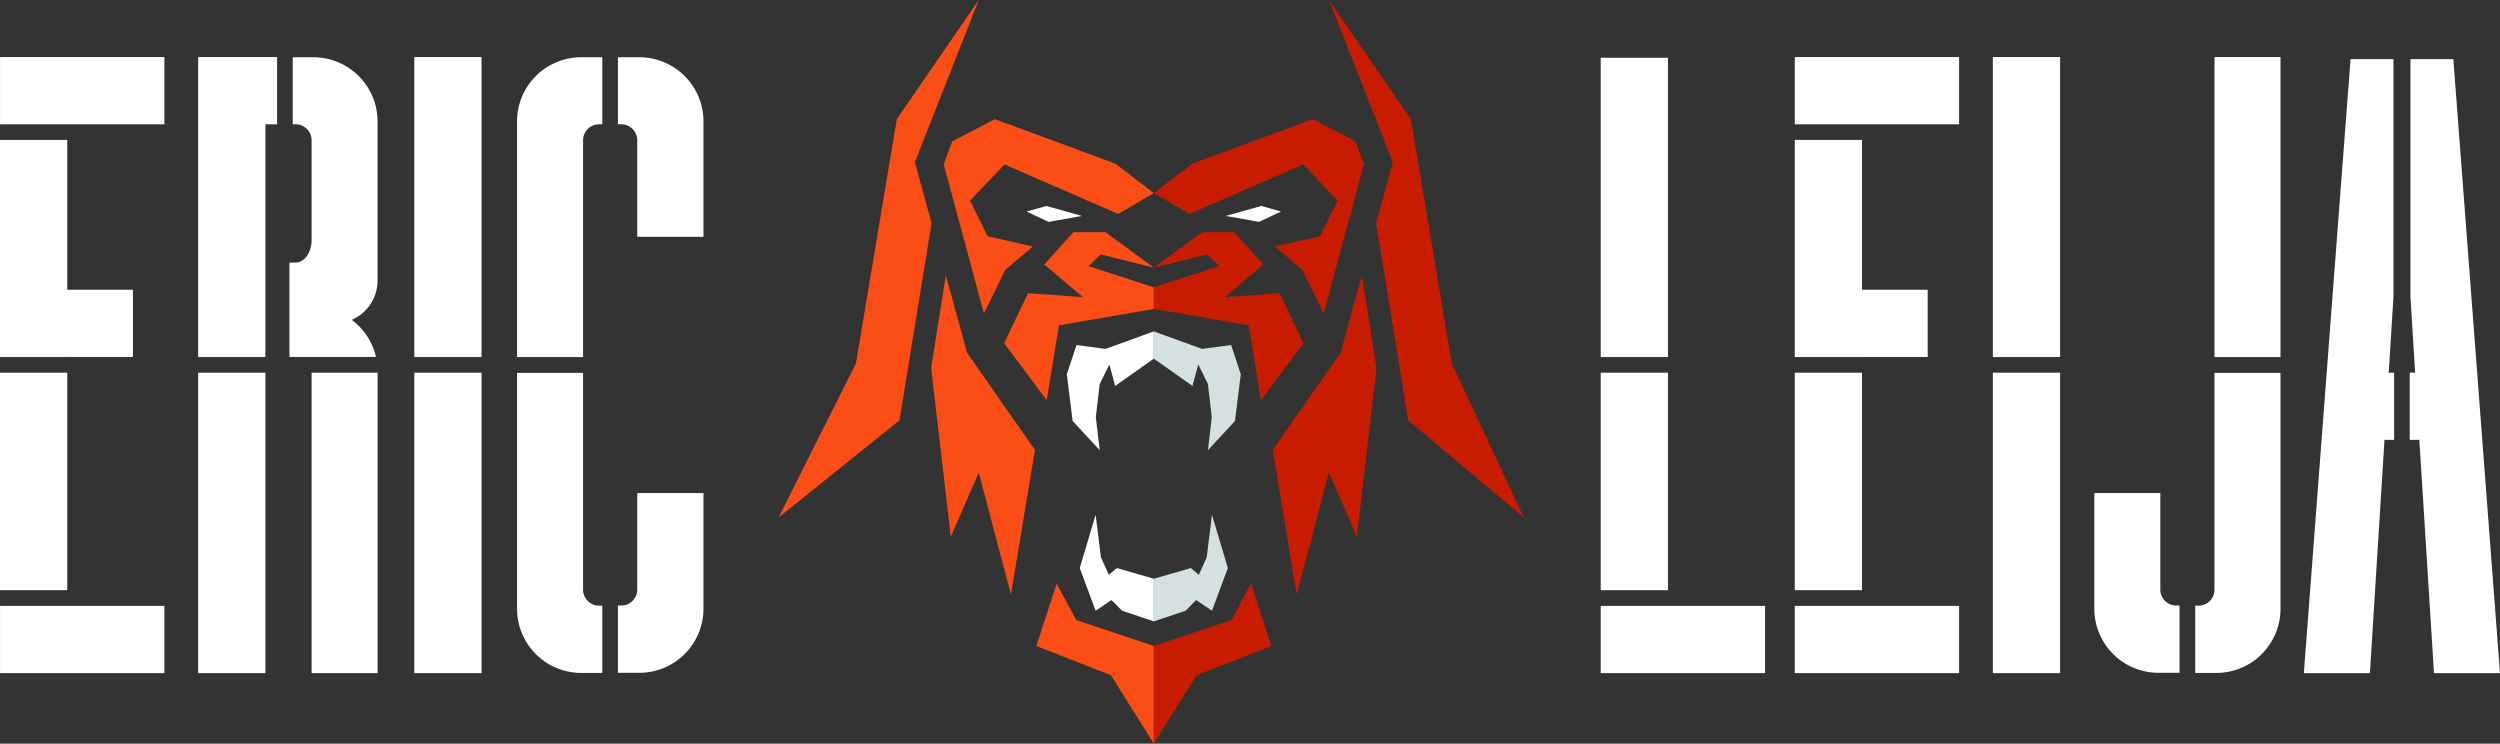
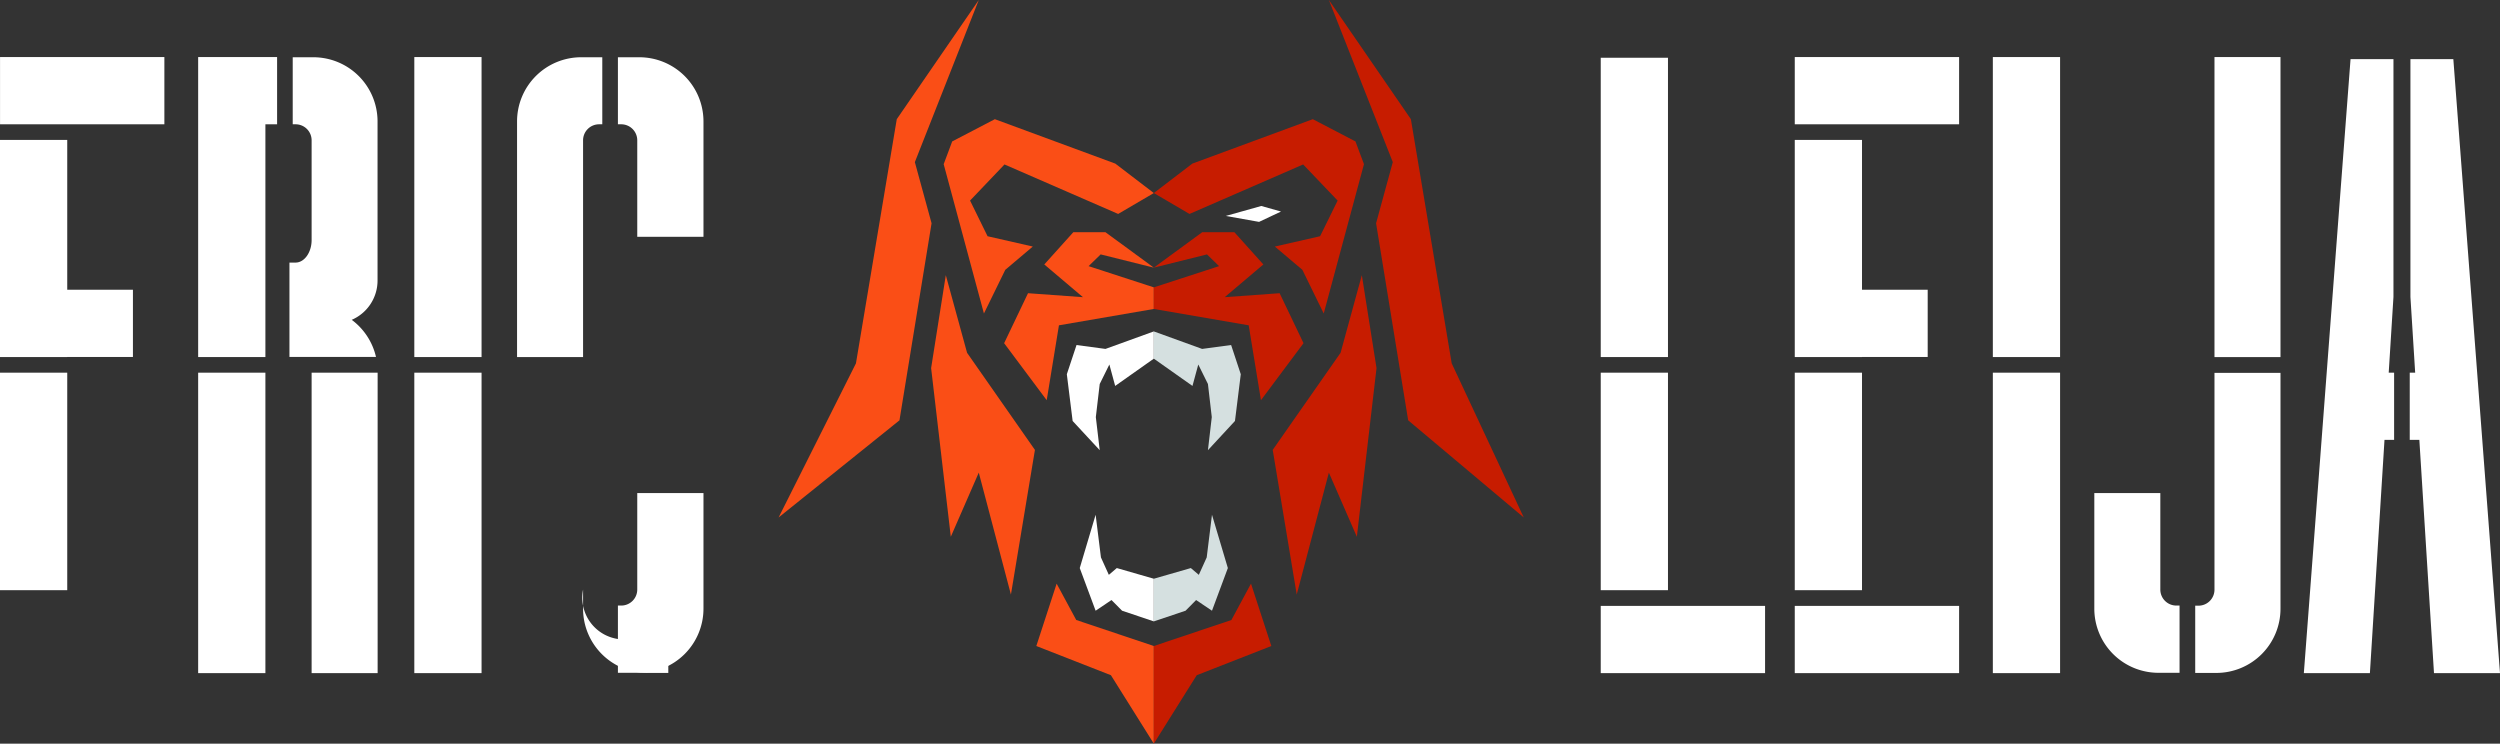
<svg xmlns="http://www.w3.org/2000/svg" viewBox="0 0 611.25 181.82">
  <rect x="0" y="0" width="611.25" height="181.82" fill="#333333" stroke="none" />
  <defs>
    <style>.cls-1{fill:#fff;}.cls-2{fill:#d5e0e0;}.cls-3{fill:#fa4e16;}.cls-4{fill:#c71c00;}</style>
  </defs>
  <title>eric-logo-dark-bg</title>
  <g id="Layer_2" data-name="Layer 2">
    <g id="Layer_1-2" data-name="Layer 1">
      <rect class="cls-1" x="0.01" y="13.95" width="40.18" height="16.44" />
-       <rect class="cls-1" x="0.01" y="148.14" width="40.18" height="16.44" />
      <rect class="cls-1" y="91.12" width="16.44" height="53.18" />
      <polygon class="cls-1" points="16.44 87.28 32.5 87.28 32.5 70.84 16.44 70.84 16.44 34.21 0 34.21 0 87.3 16.44 87.3 16.44 87.28" />
      <rect class="cls-1" x="438.82" y="13.95" width="40.18" height="16.44" />
      <rect class="cls-1" x="438.82" y="148.14" width="40.18" height="16.44" />
      <rect class="cls-1" x="438.82" y="91.12" width="16.44" height="53.18" />
      <polygon class="cls-1" points="455.26 87.28 471.32 87.28 471.32 70.84 455.26 70.84 455.26 34.21 438.82 34.21 438.82 87.3 455.26 87.3 455.26 87.28" />
      <rect class="cls-1" x="391.38" y="148.14" width="40.18" height="16.44" />
      <rect class="cls-1" x="391.38" y="91.12" width="16.44" height="53.18" />
      <rect class="cls-1" x="391.38" y="14.12" width="16.44" height="73.18" />
      <rect class="cls-1" x="101.3" y="91.12" width="16.44" height="73.46" />
      <rect class="cls-1" x="101.3" y="13.95" width="16.44" height="73.35" />
      <rect class="cls-1" x="487.25" y="91.12" width="16.44" height="73.46" />
      <rect class="cls-1" x="487.25" y="13.95" width="16.44" height="73.35" />
      <rect class="cls-1" x="48.45" y="91.12" width="16.44" height="73.46" />
      <polygon class="cls-1" points="48.45 13.95 48.45 87.3 64.89 87.3 64.89 30.39 67.75 30.39 67.75 13.95 48.45 13.95" />
      <path class="cls-1" d="M76.64,14H71.57V30.39h.69a3.92,3.92,0,0,1,3.93,3.92V30.39h0V64.2h0V58.7c0,3-1.76,5.5-3.93,5.5H70.77V87.27h5.42v0H91.93A15.66,15.66,0,0,0,86,78.2a10.47,10.47,0,0,0,6.31-9.6v-39A15.69,15.69,0,0,0,76.64,14Z" />
      <path class="cls-1" d="M142.11,14a15.68,15.68,0,0,0-15.69,15.68V87.3h16.14V30.39h0v3.92a3.92,3.92,0,0,1,3.92-3.92h.78V14h-5.15Z" />
      <path class="cls-1" d="M156.26,14h-5.18V30.39h.81a3.92,3.92,0,0,1,3.92,3.92V57.89H172V29.63A15.69,15.69,0,0,0,156.26,14Z" />
      <path class="cls-1" d="M155.81,144.14a3.92,3.92,0,0,1-3.92,3.92h-.81V164.5h5.18A15.69,15.69,0,0,0,172,148.82V120.56H155.81Z" />
-       <path class="cls-1" d="M142.56,144.16v3.93h0V91.17H126.42v57.67a15.69,15.69,0,0,0,15.69,15.69h5.15V148.09h-.78A3.93,3.93,0,0,1,142.56,144.16Z" />
+       <path class="cls-1" d="M142.56,144.16v3.93h0V91.17v57.67a15.69,15.69,0,0,0,15.69,15.69h5.15V148.09h-.78A3.93,3.93,0,0,1,142.56,144.16Z" />
      <path class="cls-1" d="M528.2,144.14v3.92h0v-27.5H512.06v28.26a15.68,15.68,0,0,0,15.68,15.68h5.16V148.06h-.78A3.91,3.91,0,0,1,528.2,144.14Z" />
      <rect class="cls-1" x="541.44" y="13.95" width="16.14" height="73.36" />
      <path class="cls-1" d="M541.44,144.16a3.92,3.92,0,0,1-3.92,3.93h-.79v16.44h5.17a15.69,15.69,0,0,0,15.68-15.69V91.17H541.44Z" />
      <polygon class="cls-1" points="585.2 72.6 585.2 14.45 574.71 14.45 563.29 164.58 579.44 164.58 583.01 107.54 585.36 107.54 585.36 91.12 584.04 91.12 585.2 72.6" />
      <polygon class="cls-1" points="599.84 14.45 589.35 14.45 589.35 72.6 590.51 91.12 589.18 91.12 589.18 107.54 591.53 107.54 595.11 164.58 611.25 164.58 599.84 14.45" />
      <rect class="cls-1" x="76.19" y="91.12" width="16.14" height="73.46" />
      <polygon class="cls-1" points="270.29 85.31 263.21 84.36 260.84 91.5 262.26 102.93 268.88 110.07 267.93 101.98 268.88 93.89 271.24 89.12 272.66 94.36 282.11 87.69 282.11 81.03 270.29 85.31" />
      <polygon class="cls-1" points="269.18 136.29 267.88 125.86 264 138.89 267.88 149.32 271.76 146.71 274.35 149.32 282.11 151.93 282.11 141.5 273.06 138.89 271.11 140.55 269.18 136.29" />
      <polygon class="cls-2" points="303.37 91.5 301.01 84.36 293.92 85.31 282.11 81.03 282.11 87.69 291.56 94.36 292.98 89.12 295.34 93.89 296.28 101.98 295.34 110.07 301.95 102.93 303.37 91.5" />
      <polygon class="cls-2" points="289.87 149.32 292.45 146.71 296.33 149.32 300.21 138.89 296.33 125.86 295.04 136.29 293.11 140.55 291.16 138.89 282.11 141.5 282.11 151.93 289.87 149.32" />
      <polygon class="cls-3" points="263.14 151.59 258.35 142.7 253.38 157.95 271.62 165.09 282.11 181.82 282.11 157.95 263.14 151.59" />
      <polygon class="cls-3" points="282.11 65.44 270.29 56.78 262.42 56.78 255.33 64.66 264.78 72.66 251.35 71.69 245.51 83.91 255.92 97.85 258.91 79.54 282.11 75.54 282.11 70.26 266.16 65.07 269.11 62.2 282.11 65.44" />
      <polygon class="cls-3" points="230.73 40.14 240.57 76.65 245.79 65.97 252.52 60.28 241.46 57.76 237.18 49.04 245.6 40.21 273.39 52.31 282.11 47.2 272.69 40 243.24 29.14 232.81 34.58 230.73 40.14" />
-       <polygon class="cls-1" points="256.38 54.25 264.51 52.8 255.85 50.36 251.01 51.72 256.38 54.25" />
      <polygon class="cls-3" points="223.68 39.64 239.31 0 219.26 29.14 209.28 88.84 190.37 126.52 219.92 102.77 227.77 54.59 223.68 39.64" />
      <polygon class="cls-3" points="236.45 86.26 231.25 67.28 227.66 90 232.47 131.24 232.47 131.24 239.31 115.56 247.17 145.37 253.04 110 236.45 86.26 236.45 86.26" />
      <polygon class="cls-4" points="301.08 151.59 305.87 142.7 310.84 157.95 292.6 165.09 282.11 181.82 282.11 157.95 301.08 151.59" />
      <polygon class="cls-4" points="282.11 65.44 293.93 56.78 301.81 56.78 308.89 64.66 299.44 72.66 312.87 71.69 318.71 83.91 308.3 97.85 305.31 79.54 282.11 75.54 282.11 70.26 298.06 65.07 295.11 62.2 282.11 65.44" />
      <polygon class="cls-4" points="333.49 40.14 323.65 76.65 318.43 65.97 311.7 60.28 322.76 57.76 327.05 49.04 318.62 40.21 290.83 52.31 282.11 47.2 291.53 40 320.98 29.14 331.41 34.58 333.49 40.14" />
      <polygon class="cls-1" points="307.84 54.25 299.71 52.8 308.38 50.36 313.21 51.72 307.84 54.25" />
      <polygon class="cls-4" points="340.54 39.64 324.91 0 344.96 29.14 354.94 88.84 372.56 126.52 344.3 102.77 336.45 54.59 340.54 39.64" />
      <polygon class="cls-4" points="327.77 86.26 332.97 67.28 336.56 90 331.75 131.24 331.75 131.24 324.91 115.56 317.05 145.37 311.18 110 327.77 86.26 327.77 86.26" />
    </g>
  </g>
</svg>